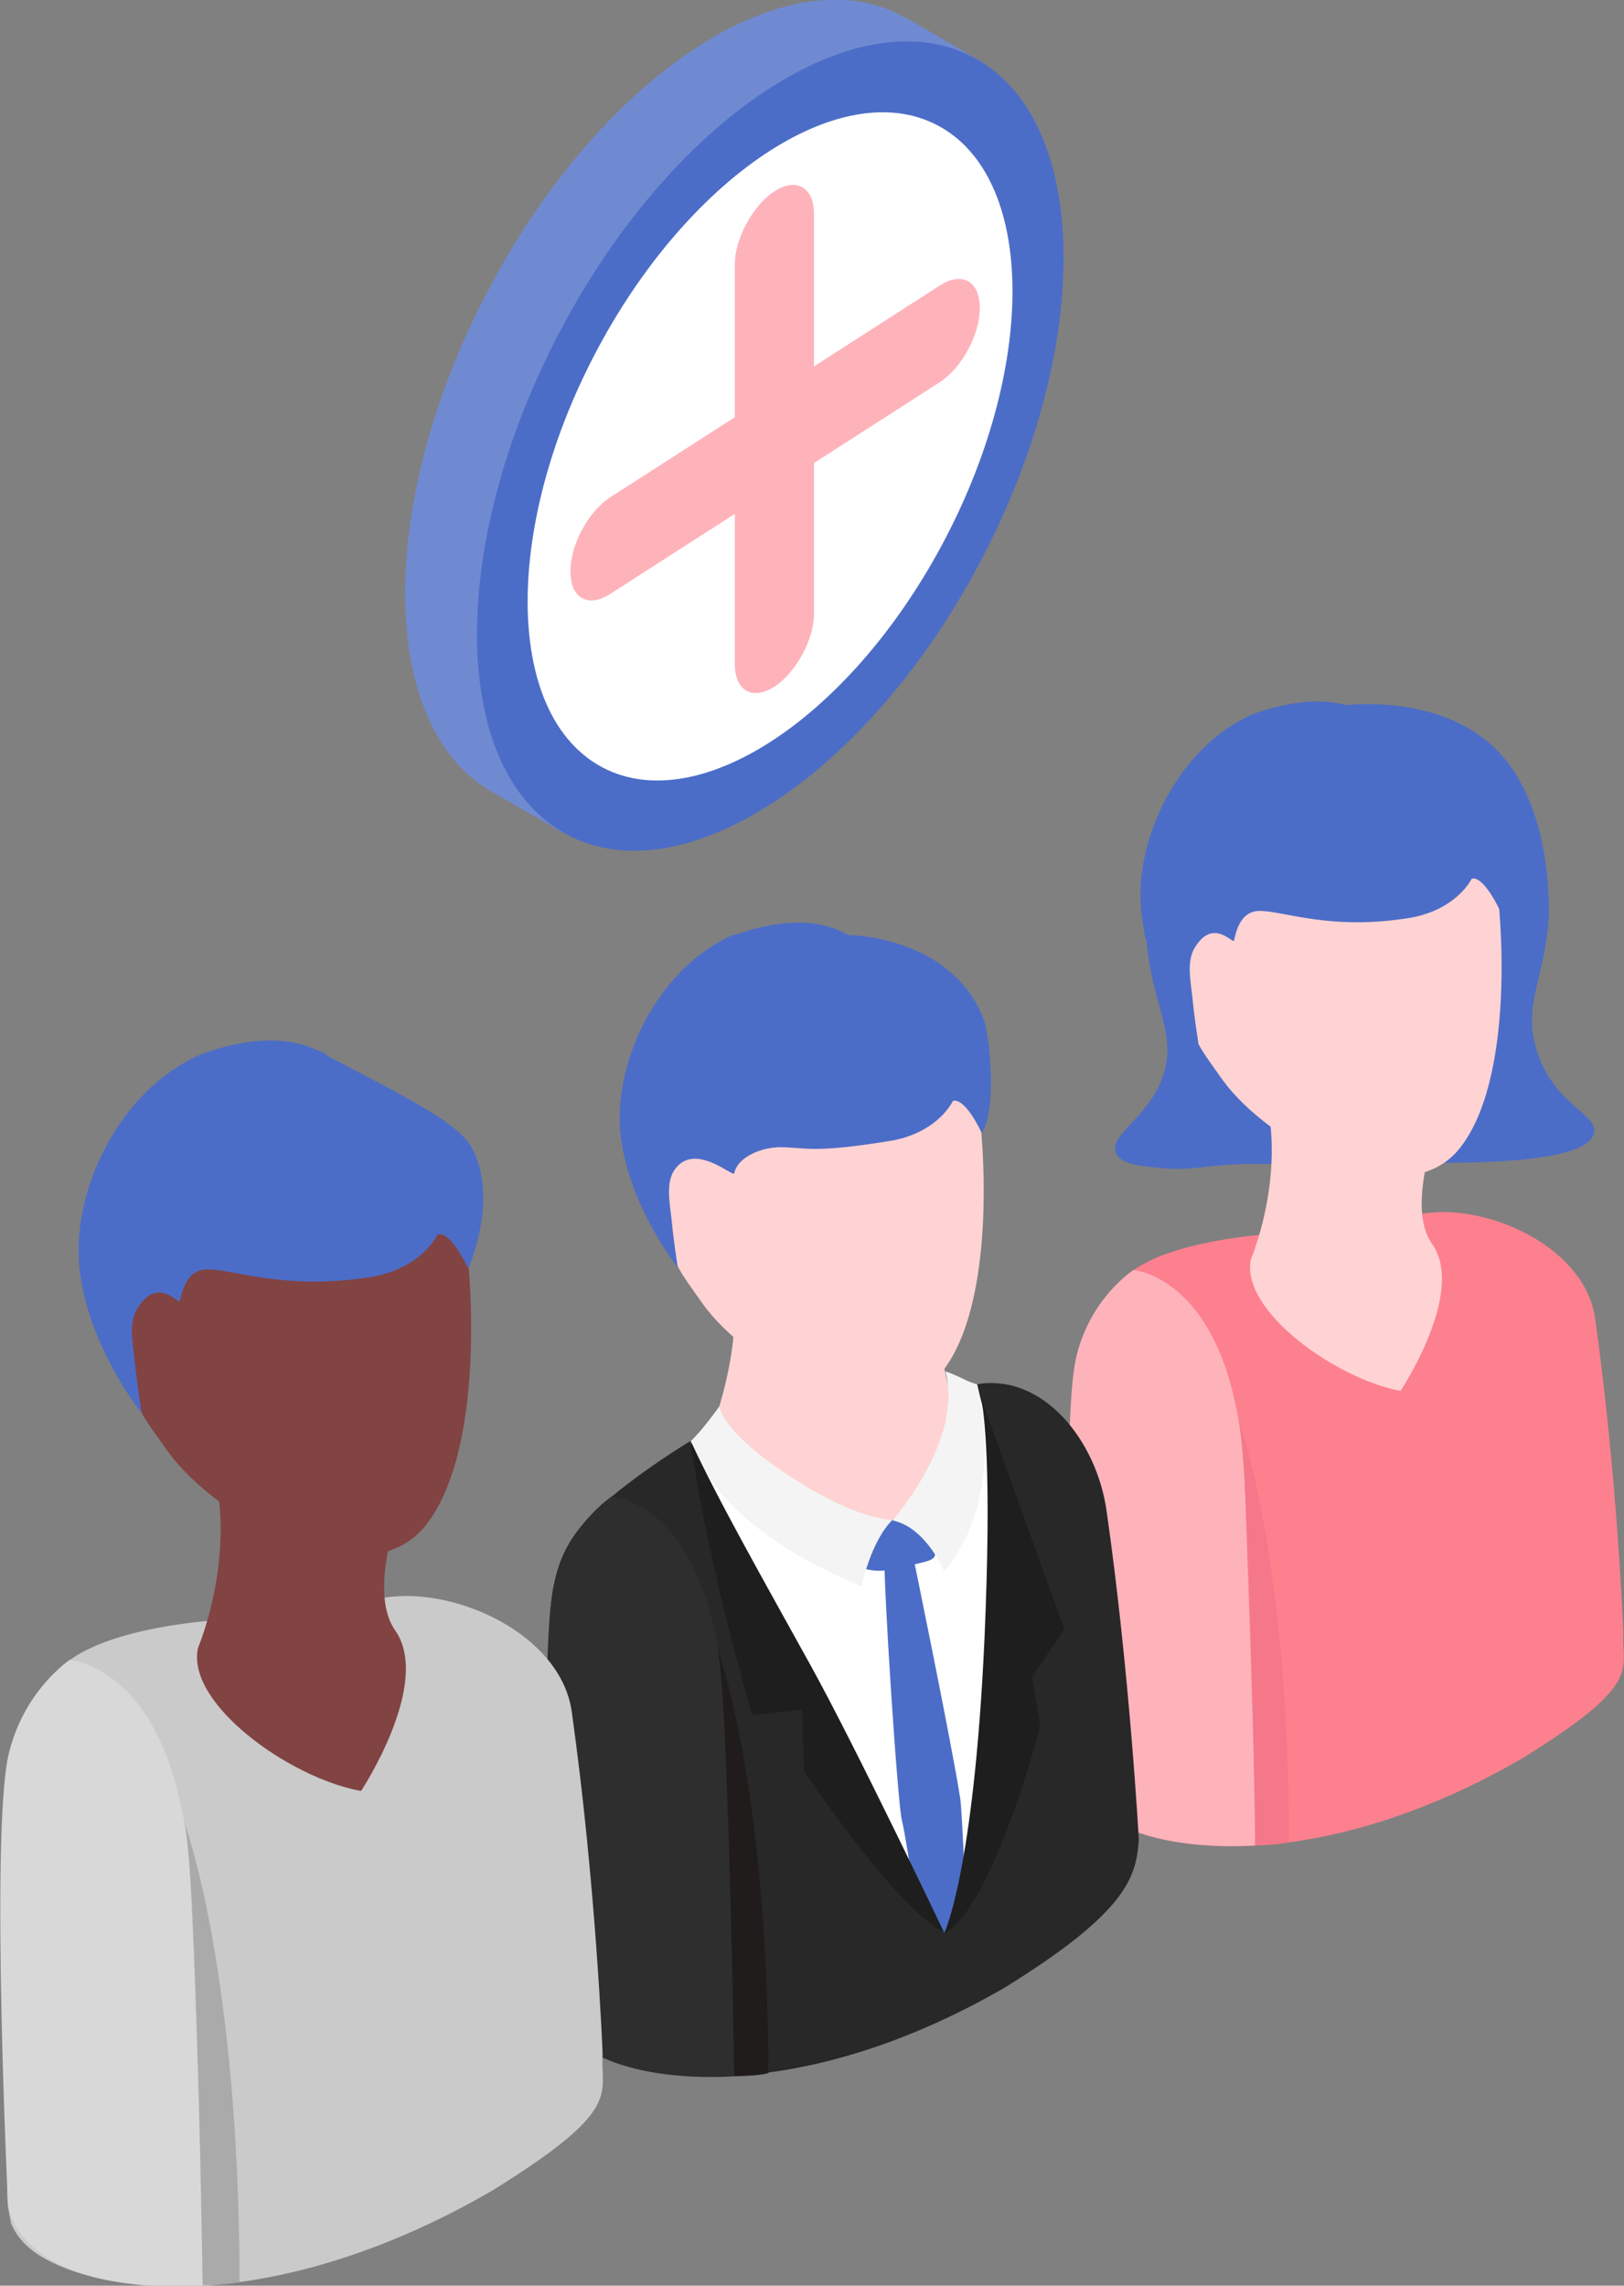
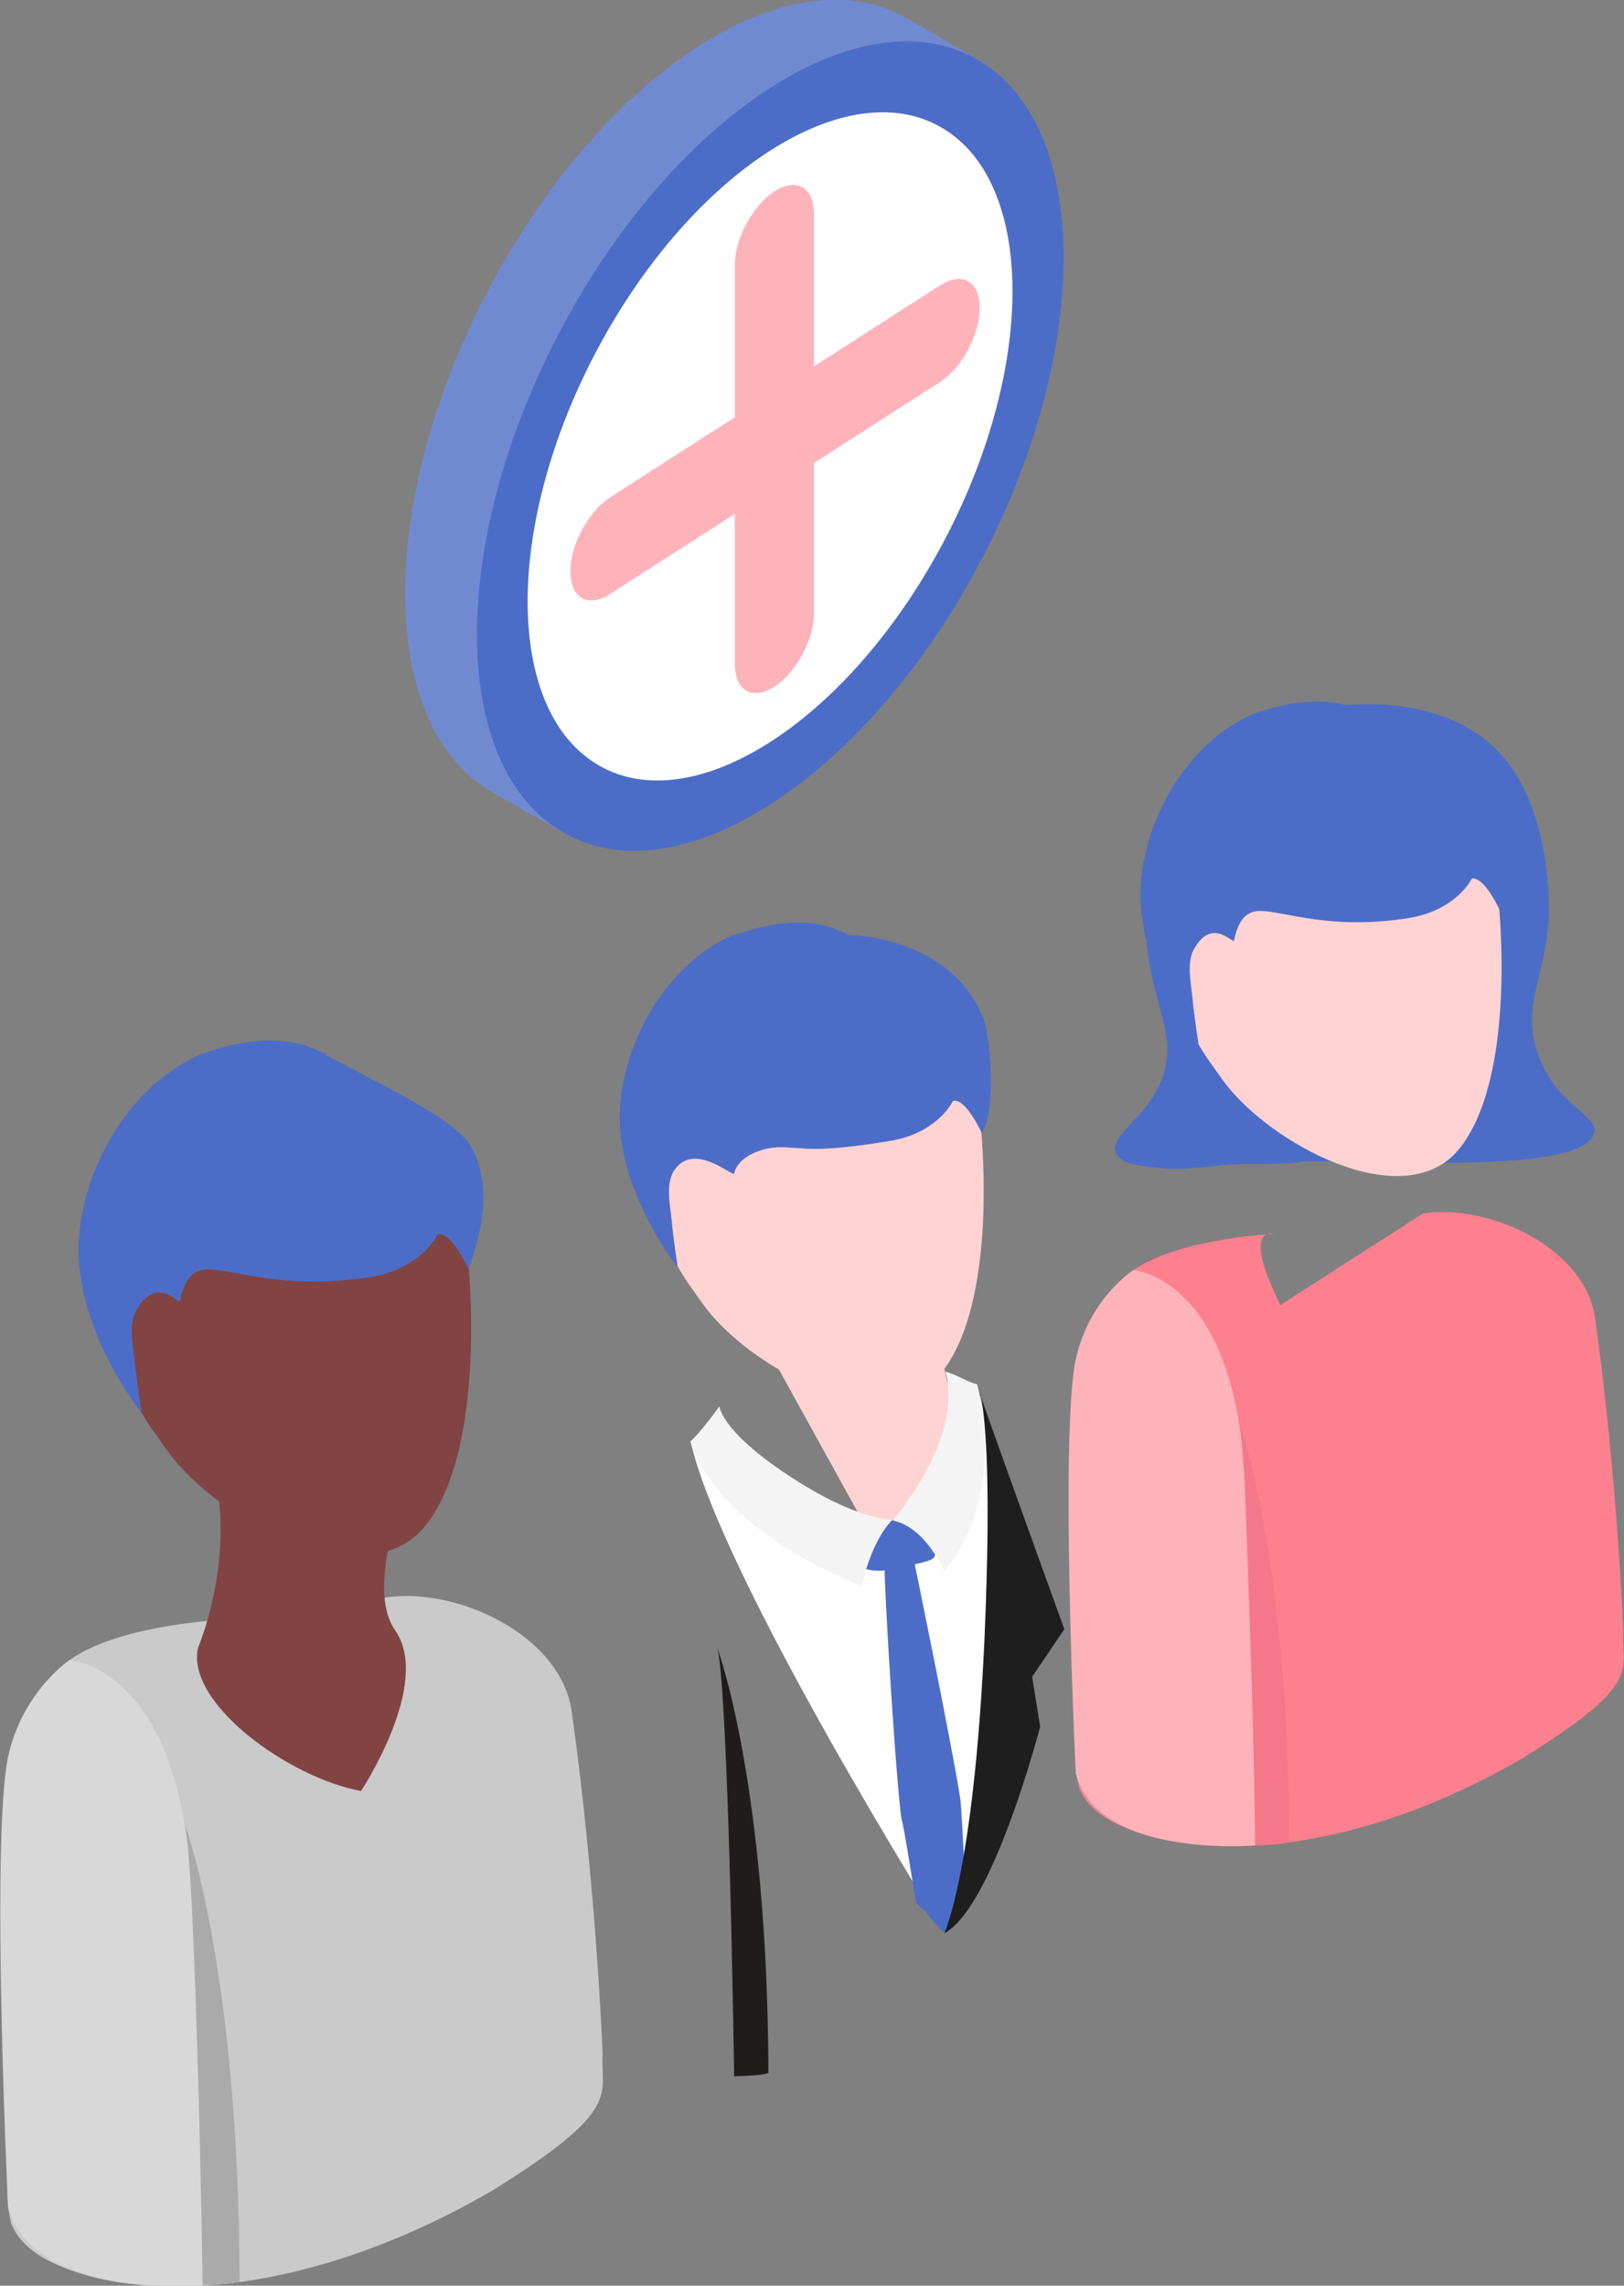
<svg xmlns="http://www.w3.org/2000/svg" id="Layer_2" viewBox="0 0 24.2 34.05">
  <rect x="0" y="0" width="24.2" height="34.05" fill="#808080" stroke="none" />
  <defs>
    <style>.cls-1{fill:#f4788a;}.cls-1,.cls-2,.cls-3,.cls-4,.cls-5,.cls-6,.cls-7,.cls-8,.cls-9,.cls-10,.cls-11,.cls-12,.cls-13,.cls-14,.cls-15,.cls-16{stroke-width:0px;}.cls-2{fill:#4c6dc7;}.cls-3{fill:#708ad2;}.cls-4{fill:#282828;}.cls-5{fill:#2e2e2e;}.cls-6{fill:#201c1c;}.cls-7{fill:#1e1e1e;}.cls-8{fill:#cacaca;}.cls-9{fill:#d8d8d8;}.cls-10{fill:#aaa;}.cls-11{fill:#feb3bb;}.cls-12{fill:#824343;}.cls-13{fill:#fff;}.cls-14{fill:#fd808e;}.cls-15{fill:#ffd3d3;}.cls-16{fill:#f4f4f4;}</style>
  </defs>
  <g id="Layer_1-2">
    <path class="cls-2" d="M17.08,13.97c.08,1.03.5,1.46.22,2.14-.24.57-.78.81-.67,1.07.07.16.34.19.67.22.46.05.74-.06,1.31-.06.04,0,.14,0,.28,0,.26,0,.44-.02.47-.03.71-.06,4.2.23,4.39-.42.09-.28-.56-.41-.83-1.18-.26-.73.12-1.16.16-2.08,0-.13.05-1.68-.82-2.5-1.22-1.16-3.99-.65-4.84.77-.46.77-.38,1.84-.36,2.07Z" />
    <path class="cls-14" d="M19.08,19.44c-.6-1.2-.1-1.06-.1-1.06,0,0-1.6.08-2.2.63-1.04,1.01-.75,1.9-.75,7.25,0,.14.03.32.05.35v.02s0,0,0,0c.07.18.21.34.43.47,1.09.63,3.48.66,6.18-.91,1.81-1.12,1.47-1.31,1.5-1.86,0-.03-.09-2.33-.42-4.69-.15-1.06-1.6-1.72-2.57-1.56" />
-     <path class="cls-15" d="M21.75,15.97l-2.61-.17s-.63-.34-.47,0c.65,1.37-.03,2.96-.03,2.96-.16.76,1.26,1.78,2.23,1.96,0,0,.98-1.47.47-2.19-.51-.72.4-2.55.4-2.55Z" />
    <path class="cls-15" d="M19.43,11.44c-1.63.43-2.02,2.18-1.83,2.96.06.26.07.28.08.53.03.49.23.72.54,1.16.69.95,2.7,2.03,3.52,1.03.82-1,.69-3.48.47-4.55-.22-1.07-1.16-1.54-2.79-1.12Z" />
    <path class="cls-2" d="M20.4,10.64c-.07-.04-.13-.07-.23-.1-.25-.09-.7-.18-1.48.09-1.15.49-1.81,1.92-1.68,2.98.13,1.06.85,1.94.85,1.94,0,0-.06-.36-.09-.68-.03-.28-.08-.5.01-.71.28-.52.59-.09.61-.15.05-.26.16-.44.38-.44.37,0,1.06.3,2.26.1.69-.13.9-.58.9-.58.18-.05.42.47.42.47.38-1,.12-1.53.03-1.68-.18-.31-.78-.62-1.99-1.25Z" />
    <path class="cls-11" d="M16.89,18.92s-.66.42-.86,1.33c-.24,1.16,0,6.16,0,6.16.31,1.28,2.67,1.08,2.67,1.08,0-1.4-.11-4.13-.15-5.35-.11-3.11-1.66-3.22-1.66-3.22Z" />
    <path class="cls-1" d="M18.7,27.49c.45-.01.51-.05.51-.05-.01-4.29-.75-6.28-.75-6.28.16.7.25,6.33.25,6.33Z" />
-     <path class="cls-4" d="M10.29,21.47s0,.27,1.01,1.72c1.01,1.45,2.77,5.6,2.77,5.6,0,0,.65-2.7.49-8.17.98-.16,1.78.83,1.93,1.89.34,2.37.48,4.87.48,4.9-.04.55-.17,1.07-2,2.2-2.73,1.58-5.13,1.55-6.23.92-.22-.13-.36-.29-.43-.47h0s0-.02,0-.02c-.01-.04-.05-.22-.05-.36,0-5.4-.43-6.16.62-7.18.61-.56,1.42-1.04,1.42-1.04Z" />
-     <path class="cls-15" d="M10.91,19.14c0-.38.47,0,.47,0l2.63.17s-.1,1.26.41,1.99.27,3.01-.78,2.78c-1.05-.23-3.17-2.12-3-2.89,0,0,.43-1.15.27-2.05Z" />
+     <path class="cls-15" d="M10.91,19.14c0-.38.47,0,.47,0l2.63.17s-.1,1.26.41,1.99.27,3.01-.78,2.78Z" />
    <path class="cls-15" d="M11.68,14.74c1.64-.43,2.59.04,2.81,1.13.22,1.08.36,3.58-.47,4.59-.83,1.01-2.86-.07-3.55-1.04-.31-.44-.51-.67-.54-1.17-.02-.25-.02-.27-.08-.53-.19-.78.2-2.55,1.84-2.98Z" />
    <path class="cls-2" d="M10.94,13.93c1.19-.42,1.64,0,1.72,0,.08,0,1.54.05,2,1.26.09.24.2,1.33-.03,1.69,0,0-.24-.53-.43-.48,0,0-.21.46-.9.59-1.21.2-1.3.1-1.68.1-.23,0-.62.12-.68.39-.02.06-.64-.52-.92,0-.09.21-.04.43-.01.71.03.32.09.69.09.69,0,0-.72-.89-.85-1.95-.13-1.07.53-2.51,1.69-3.01Z" />
    <path class="cls-13" d="M13.3,22.64s.58,3.06.77,6.15c0,0-3.32-5.28-3.78-7.32.46.54,1.25,1.67,3.01,1.18Z" />
    <path class="cls-13" d="M14.55,20.62c1.48,5.01-.49,8.17-.49,8.17-.34-2.41-.77-6.15-.77-6.15,1.17-.25,1.27-1.64,1.26-2.02Z" />
    <path class="cls-2" d="M13.6,23.15s.59,2.86.71,3.65c.01.05.04.54.07,1.24-.05.02-.09.07-.07.14.04.18-.02.31-.12.46-.03.04-.13.15-.13.15,0,0-.17-.18-.24-.28-.05-.07-.12-.1-.17-.17-.1-.6-.17-1.06-.21-1.22-.06-.2-.28-3.53-.26-3.97.01-.44.35-.22.42,0Z" />
    <path class="cls-2" d="M13.25,22.65c.47-.12.61.29.67.44s-.07.16-.36.23c-.29.07-.45.11-.68.05-.23-.06-.12-.29-.1-.4.02-.12.22-.28.47-.31Z" />
    <path class="cls-16" d="M10.72,20.94s0,.36,1.03,1.04c1.03.68,1.55.66,1.55.66-.33.33-.46.99-.46.99-2.29-.93-2.55-2.16-2.55-2.16.16-.14.43-.52.43-.52Z" />
-     <path class="cls-7" d="M14.07,28.79c-.74-.38-2.09-2.41-2.09-2.41l-.03-.91-.74.08s-.68-2.28-.92-4.09c.4.87,1.11,2.12,1.79,3.35s1.99,3.98,1.99,3.98Z" />
    <path class="cls-16" d="M14.09,20.43c.21.07.35.17.47.19,0,0,.47,1.64-.49,2.79,0,0-.27-.66-.77-.76,0,0,1.06-1.2.79-2.21Z" />
    <path class="cls-7" d="M14.6,20.76c.34.97,1.26,3.51,1.26,3.51l-.48.71.12.74s-.7,2.7-1.43,3.08c0,0,.44-.9.6-4.38.11-2.52,0-3.37-.06-3.65Z" />
-     <path class="cls-5" d="M9.12,22.29s1.56.11,1.67,3.25c.04,1.23.15,3.98.15,5.39,0,0-2.38.2-2.69-1.09,0,0-.24-5.04,0-6.21.2-.91.87-1.34.87-1.34Z" />
    <path class="cls-6" d="M10.94,30.93s-.08-5.68-.25-6.38c0,0,.75,2.01.76,6.33,0,0-.06.04-.51.05Z" />
    <path class="cls-3" d="M13.5.27c-1.71-.99-4.48.79-6.18,3.97-1.71,3.18-1.71,6.56,0,7.55.33.19,1.08.62,1.08.62,0,0,3.73-2.02,5.11-4.59,1.35-2.52,1.15-6.88,1.15-6.88,0,0-.79-.46-1.15-.67Z" />
    <path class="cls-2" d="M14.57.89c-1.71-.99-4.48.79-6.18,3.96-1.71,3.18-1.71,6.56,0,7.55,1.71.99,4.48-.79,6.18-3.96s1.71-6.56,0-7.55Z" />
    <path class="cls-13" d="M14.03,1.9c-1.41-.82-3.7.65-5.11,3.27-1.41,2.62-1.41,5.41,0,6.23,1.41.82,3.7-.65,5.11-3.27,1.41-2.62,1.41-5.41,0-6.23Z" />
    <path class="cls-11" d="M14.01,4.25l-4.92,3.16c-.32.21-.59.7-.59,1.1s.26.55.59.34l4.92-3.16c.32-.21.59-.7.59-1.1s-.26-.55-.59-.34Z" />
    <path class="cls-11" d="M11.54,2.85c-.32.21-.59.7-.59,1.09v5.95c0,.4.26.55.59.34.32-.21.59-.7.59-1.09V3.19c0-.4-.26-.55-.59-.34Z" />
    <path class="cls-8" d="M3.43,25.28c-.65-1.31-.11-1.15-.11-1.15,0,0-1.73.08-2.39.69-1.13,1.1-.82,2.07-.82,7.89,0,.15.04.34.05.38v.02s0,0,0,0c.08.2.23.37.46.51,1.19.69,3.78.72,6.72-.99,1.97-1.22,1.6-1.43,1.64-2.03,0-.03-.1-2.54-.46-5.1-.16-1.15-1.73-1.87-2.79-1.7" />
    <path class="cls-12" d="M6.33,21.51l-2.84-.18s-.68-.37-.51,0c.71,1.49-.03,3.22-.03,3.22-.18.83,1.37,1.94,2.43,2.13,0,0,1.06-1.6.51-2.39-.55-.78.44-2.78.44-2.78Z" />
    <path class="cls-12" d="M3.81,16.58c-1.77.46-2.2,2.37-1.99,3.21.07.29.07.3.09.57.04.54.25.78.59,1.26.75,1.04,2.94,2.2,3.83,1.12.89-1.09.75-3.78.51-4.95-.24-1.17-1.26-1.68-3.03-1.21Z" />
    <path class="cls-2" d="M4.87,15.71c-.07-.04-.15-.07-.25-.11-.27-.1-.77-.2-1.61.1-1.25.53-1.97,2.09-1.82,3.24.14,1.15.92,2.11.92,2.11,0,0-.06-.39-.1-.74-.03-.31-.09-.54.01-.77.31-.57.64-.1.66-.16.06-.28.17-.47.41-.47.41,0,1.16.32,2.46.11.75-.14.97-.63.97-.63.2-.06.46.51.46.51.42-1.09.13-1.66.04-1.82-.2-.34-.85-.68-2.16-1.36Z" />
    <path class="cls-9" d="M1.05,24.72s-.71.46-.93,1.45c-.26,1.27,0,6.7,0,6.7.34,1.39,2.9,1.18,2.9,1.18,0-1.53-.12-4.49-.17-5.82-.12-3.38-1.8-3.5-1.8-3.5Z" />
    <path class="cls-10" d="M3.02,34.04c.48-.01.55-.05.55-.05-.01-4.67-.82-6.83-.82-6.83.18.76.27,6.89.27,6.89Z" />
  </g>
</svg>